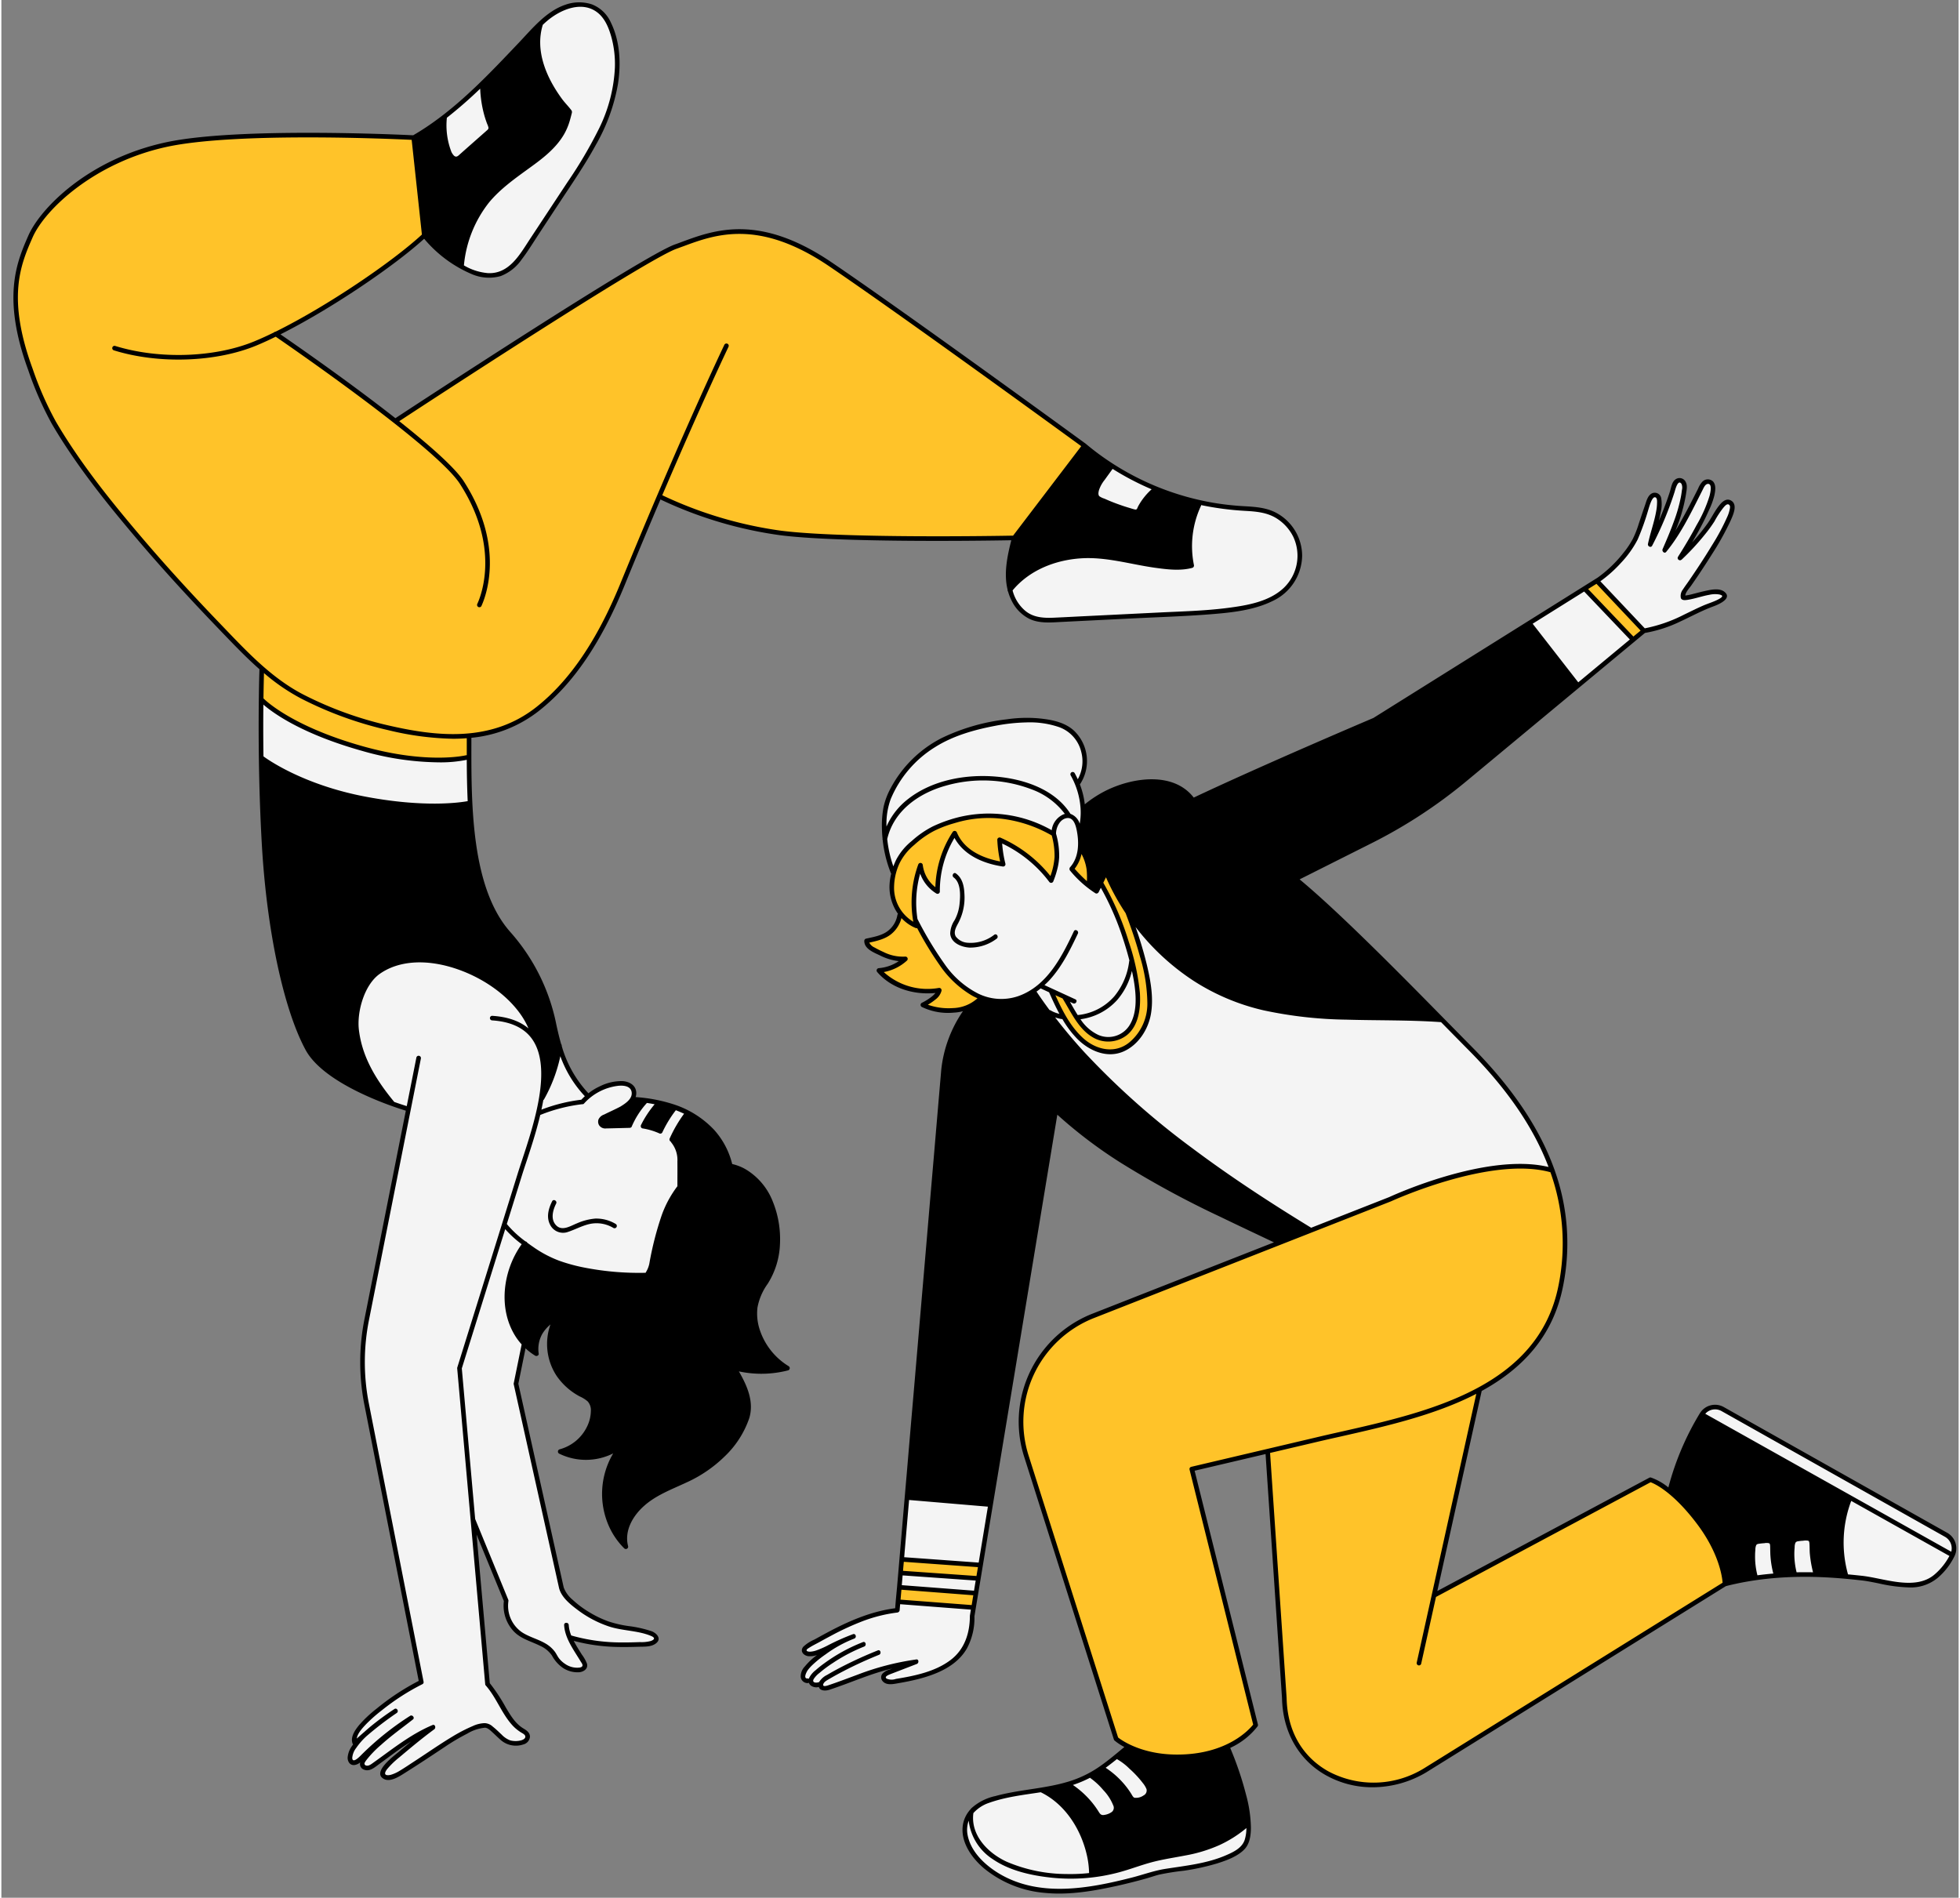
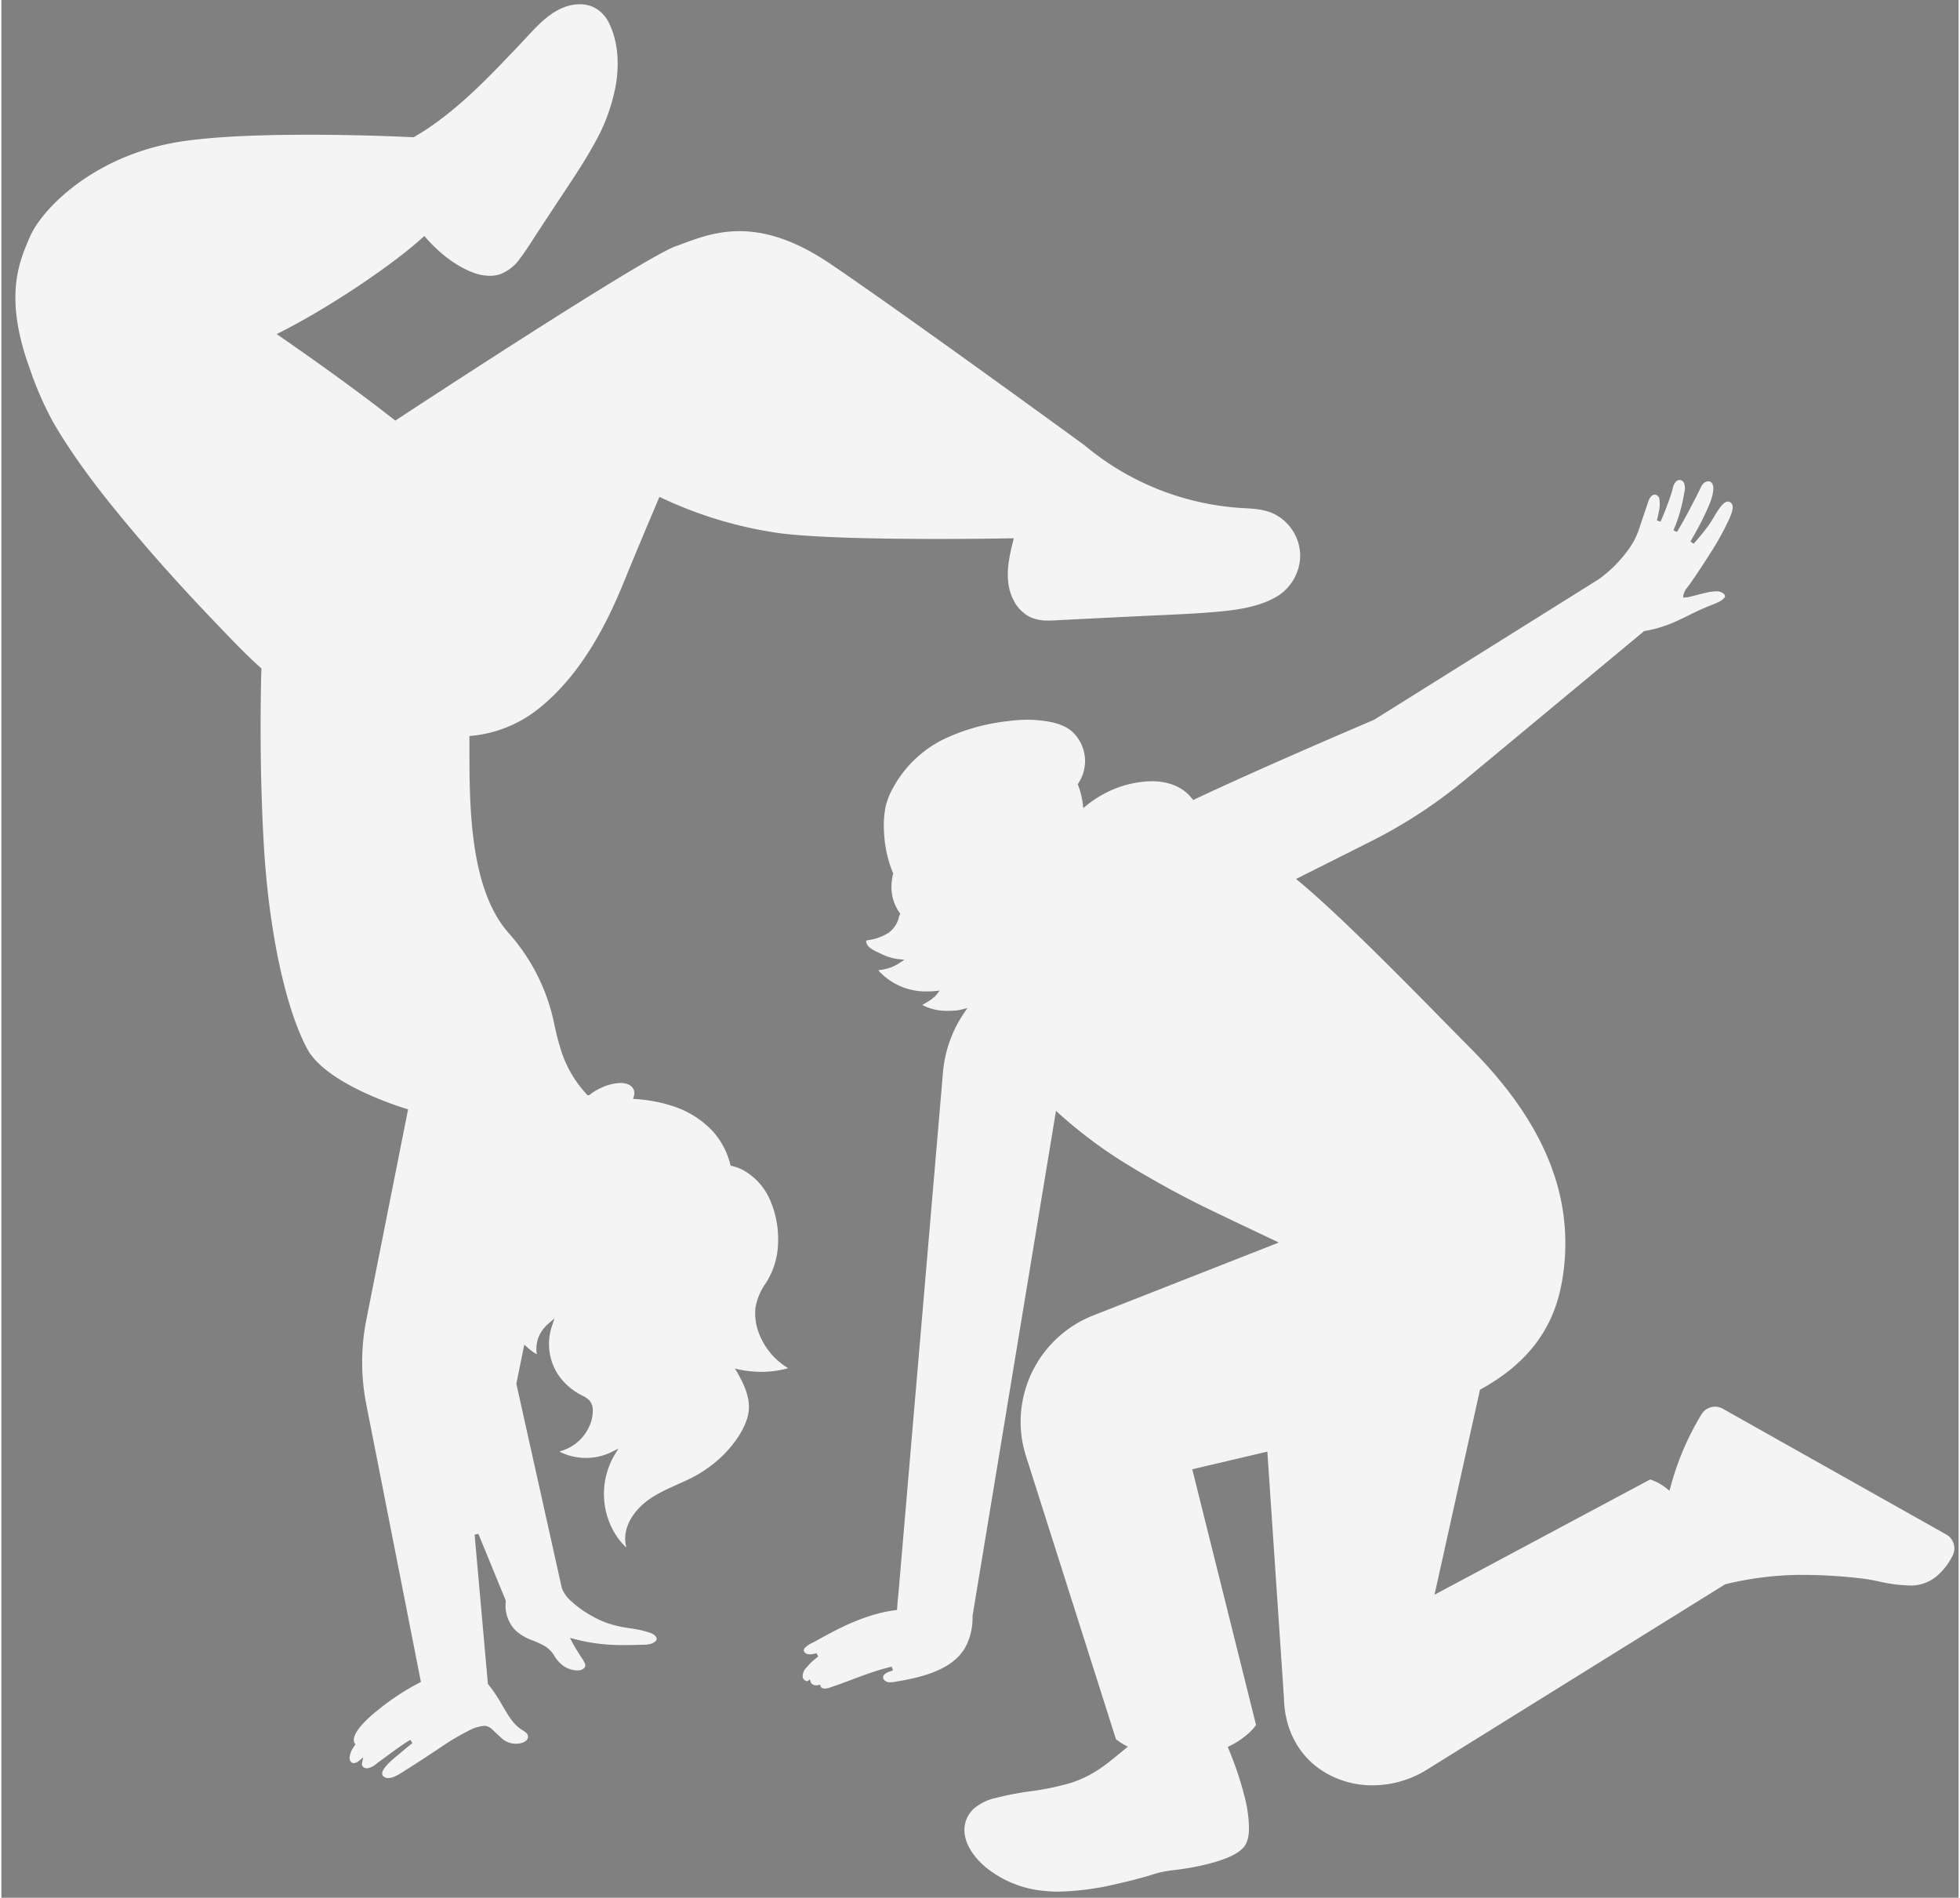
<svg xmlns="http://www.w3.org/2000/svg" data-name="Layer 15" height="488" preserveAspectRatio="xMidYMid meet" version="1.0" viewBox="-3.1 -0.6 503.7 488.4" width="504" zoomAndPan="magnify">
  <rect x="-3.1" y="-0.6" width="503.7" height="488.4" fill="#808080" stroke="none" />
  <g id="change1_1">
    <path d="M499.106,406.17a16.847,16.847,0,0,1-4.113,5.364,10.344,10.344,0,0,1-7.207,2.421,39.607,39.607,0,0,1-7.679-1.033l-.169-.034c-1.541-.311-2.998-.605-4.337-.744a130.637,130.637,0,0,0-14.559-.915,82.817,82.817,0,0,0-20.464,2.41l-.074.019-77.158,47.954a26.569,26.569,0,0,1-13.562,3.778A24,24,0,0,1,338.124,462.418c-6.911-3.832-10.975-10.929-11.149-19.469l-4.273-63.44-19.326,4.542,16.414,65.799c-.033.106-2.064,3.097-6.861,5.453l-.419.206.177.433c.435,1.062.854,2.09,1.252,3.142a82.61,82.61,0,0,1,2.804,8.861,33.94,33.94,0,0,1,1.23,8.294c0,1.575-.156,3.831-1.511,5.254-1.621,1.697-4.225,2.689-6.796,3.508a59.853,59.853,0,0,1-8.582,1.88c-.689.11-1.391.197-2.096.285a32.473,32.473,0,0,0-4.298.733c-.613.158-1.222.35-1.829.54-.436.138-.872.274-1.31.398-2.296.653-4.753,1.277-7.301,1.855a71.223,71.223,0,0,1-15.138,2.056c-1.221,0-2.417-.057-3.556-.169a27.733,27.733,0,0,1-15.354-6.121c-1.765-1.478-5.825-5.434-5.432-10.247a7.226,7.226,0,0,1,1.588-3.94l.032-.04.023-.047.076-.065.164-.202c.069-.086.138-.174.214-.257a12.838,12.838,0,0,1,5.955-3.023,78.079,78.079,0,0,1,8.881-1.714,70.532,70.532,0,0,0,10.02-2.036,29.08,29.08,0,0,0,7.769-3.703c2.043-1.383,3.964-2.978,5.821-4.52l1.476-1.221-.649-.354a14.203,14.203,0,0,1-2.402-1.577l-23.16-72.88A28.917,28.917,0,0,1,259.54,367.459a29.468,29.468,0,0,1,18.244-22.956l47.872-18.811-5.068-2.405c-3.249-1.538-6.498-3.077-9.735-4.646a247.113,247.113,0,0,1-25.974-14.128,119.42,119.42,0,0,1-15.893-12.09l-.681-.62L255.908,366.864l-9.082,54.944a16.041,16.041,0,0,1-1.861,8.072c-2.067,3.624-5.966,6.065-12.271,7.685-1.457.372-3.062.707-4.904,1.023l-.401.07a9.927,9.927,0,0,1-1.699.206,1.958,1.958,0,0,1-1.649-.645.995.995,0,0,1-.034-1.218,2.996,2.996,0,0,1,1.433-.86l.21-.081c.222-.082.454-.168.687-.266l-.312-.946c-1.51.367-2.844.738-4.078,1.136-2.152.69-4.293,1.497-6.363,2.275l-1.413.53c-1.188.438-2.756,1.009-4.335,1.535a3.334,3.334,0,0,1-.994.161c-.606,0-.977-.19-1.1-.566l-.145-.439-.449.11a2.305,2.305,0,0,1-.549.068,1.784,1.784,0,0,1-.944-.258,1.051,1.051,0,0,1-.476-.591l-.237-.686-.557.465a1.319,1.319,0,0,1-1.281-1.192,3.221,3.221,0,0,1,.929-2.255,17.229,17.229,0,0,1,3.08-2.901l-.466-.868a5.163,5.163,0,0,1-1.628.306,3.059,3.059,0,0,1-.433-.029,1.424,1.424,0,0,1-1.14-.764.84.84,0,0,1,.23-.859,6.643,6.643,0,0,1,2.038-1.369c.225-.114.445-.228.656-.343,1.137-.629,2.274-1.256,3.422-1.871,4.505-2.404,10.532-5.275,17.198-6.134l.409-.053.026-.412c.079-1.265.201-2.534.322-3.802.06-.63.12-1.26.175-1.889l1.067-12.486q.729-8.607,1.47-17.204l.063-.746q.822-9.677,1.656-19.375l7.09-82.982a32.146,32.146,0,0,1,5.498-14.915l.758-1.101-1.294.333a11.171,11.171,0,0,1-2.315.352q-.608.029-1.228.03a13.631,13.631,0,0,1-6.698-1.447l-.017-.152a14.166,14.166,0,0,0,2.609-1.618,6.653,6.653,0,0,0,1.095-1.074l.684-.911-1.134.113c-.646.064-1.304.097-1.955.097a16.433,16.433,0,0,1-12.591-5.309c-.046-.053-.04-.087-.031-.108a.134.134,0,0,1,.124-.075,11.34,11.34,0,0,0,5.356-1.886l1.171-.787-1.406-.126a13.847,13.847,0,0,1-4.771-1.47l-.411-.191c-1.457-.671-3.269-1.507-3.242-3.049a.16.16,0,0,1,.045-.092l.679-.146a12.774,12.774,0,0,0,5.089-1.887,7.072,7.072,0,0,0,2.696-4.435l.262-.299-.187-.39a11.505,11.505,0,0,1-2.088-7.135,14.454,14.454,0,0,1,.414-2.822l.053-.226-.139-.187a31.481,31.481,0,0,1-2.098-8.433l-.006-.062-.021-.059.025-.091-.021-.109c-.097-.915-.152-1.809-.163-2.657a24.529,24.529,0,0,1,.405-5.314,17.701,17.701,0,0,1,1.756-4.671,29.99,29.99,0,0,1,12.933-12.744,51.301,51.301,0,0,1,16.604-4.775,39.981,39.981,0,0,1,5.274-.384c.918,0,1.817.042,2.674.125,3.212.307,6.511.882,8.881,2.994A10.307,10.307,0,0,1,274.055,207.5l-.158.218.097.252a20.286,20.286,0,0,1,1.227,4.999l.1.911.712-.576a29.09,29.09,0,0,1,5.746-3.661,26.996,26.996,0,0,1,11.153-2.67c3.162,0,7.539.784,10.432,4.517l.246.317.363-.171c17.57-8.309,45.966-20.378,46.208-20.479L407.707,155.162h.014l.14-.089a32.809,32.809,0,0,0,6.912-6.609,23.057,23.057,0,0,0,2.409-3.597,22.399,22.399,0,0,0,1.417-3.523l.283-.844c.479-1.439.961-2.886,1.461-4.324.056-.162.111-.332.168-.507.298-.925.636-1.973,1.424-2.347a1.112,1.112,0,0,1,.484-.119,1.307,1.307,0,0,1,1.163,1.086,8.623,8.623,0,0,1-.164,3.455c-.136.723-.289,1.418-.463,2.105l.943.321c.429-.992.931-2.175,1.407-3.423.572-1.488,1.061-2.875,1.491-4.236.068-.218.13-.453.193-.696a3.518,3.518,0,0,1,1.073-2.142,1.331,1.331,0,0,1,.724-.227,1.314,1.314,0,0,1,1.113.694,3.772,3.772,0,0,1,.115,2.427l-.063.423a40.807,40.807,0,0,1-2.731,9.393l.892.444c.947-1.567,1.825-3.149,2.56-4.489.798-1.477,1.571-2.974,2.332-4.472.332-.652.664-1.306.997-1.971l.139-.289a4.386,4.386,0,0,1,.782-1.272,1.924,1.924,0,0,1,1.268-.558,1.056,1.056,0,0,1,.837.383c.653.754.478,1.928.223,3.167a17.748,17.748,0,0,1-1.248,3.442l-.095.216c-.606,1.393-1.31,2.832-2.214,4.531-.711,1.335-1.461,2.641-2.102,3.743l.803.587a54.424,54.424,0,0,0,3.998-4.919c.465-.657.878-1.354,1.277-2.028.427-.721.868-1.465,1.362-2.141.385-.526,1.285-1.757,2.179-1.757a1.065,1.065,0,0,1,.448.103c1.409.653.683,2.618-.11,4.408l-.094.213a71.133,71.133,0,0,1-4.828,8.675c-1.034,1.647-2.141,3.35-3.382,5.204-.625.919-1.264,1.854-1.902,2.765-.105.152-.235.318-.375.497a4.931,4.931,0,0,0-1.207,2.251l-.065.613.719-.071a2.385,2.385,0,0,0,.297-.034,12.494,12.494,0,0,0,1.266-.263l1.16-.295c.718-.186,1.436-.371,2.164-.535l.192-.042a12.881,12.881,0,0,1,2.672-.39,2.826,2.826,0,0,1,1.905.561c.469.398.424.654.409.738-.109.621-1.335,1.435-3.198,2.125a60.989,60.989,0,0,0-5.855,2.612c-.895.438-1.789.875-2.692,1.292a33.317,33.317,0,0,1-8.927,2.888l-.137.021-46.146,38.314A127.653,127.653,0,0,1,349.419,222.416L330.096,232.126l.589.488c10.396,8.608,26.972,25.469,37.94,36.626l6.392,6.487c10.364,10.447,17.249,20.665,21.049,31.237l.007.052.088.219a55.588,55.588,0,0,1,2.15,29.593c-2.255,11.514-9.022,20.226-20.688,26.632l-.199.109L365.721,416.334l55.512-29.668a13.475,13.475,0,0,1,4.37,2.457l.589.448.196-.714a71.329,71.329,0,0,1,8.052-18.967,4.123,4.123,0,0,1,3.495-1.951,3.972,3.972,0,0,1,1.942.509l57.6,32.416A4.101,4.101,0,0,1,499.106,406.17ZM191.591,348.293a13.88,13.88,0,0,1-.613-5.884,15.564,15.564,0,0,1,2.717-6.368,19.929,19.929,0,0,0,3.078-10,25.187,25.187,0,0,0-1.801-10.685,16.221,16.221,0,0,0-6.602-7.967,11.758,11.758,0,0,0-3.503-1.41l-.302-.067-.073-.301a19.961,19.961,0,0,0-4.568-8.616,24.319,24.319,0,0,0-10.481-6.49,39.559,39.559,0,0,0-9.356-1.743l-.631-.049.194-.603a2.653,2.653,0,0,0,.142-.917c-.031-1.728-1.666-2.451-3.055-2.545-.163-.011-.327-.017-.491-.017a12.414,12.414,0,0,0-4.977,1.243,14.377,14.377,0,0,0-2.978,1.8l-.147.104h-.384l-.147-.154a29.787,29.787,0,0,1-6.982-12.376l-.022-.095v-.075l-.015-.086.001-.018-.076-.085-.032-.109c-.536-1.832-.946-3.642-1.243-5.019a50.294,50.294,0,0,0-11.705-23.613C117.299,234.673,117.332,213.106,117.356,197.358v-2.014l.446-.048a32.527,32.527,0,0,0,17.185-6.867c8.669-6.834,15.817-17.336,21.853-32.106,2.985-7.296,6-14.512,9.216-22.06l.207-.486.474.233a105.224,105.224,0,0,0,30.646,9.153c9.414,1.202,27.154,1.455,40.38,1.455,8.536,0,15.979-.104,19.032-.166l.654-.013-.159.635c-1.031,4.102-1.954,8.445-.948,12.491l.022.09-.012.092a.161.161,0,0,0,.021.12l.064.08.028.099a12.289,12.289,0,0,0,.924,2.337,9.65,9.65,0,0,0,4.389,4.4,10.776,10.776,0,0,0,4.635.833c.859,0,1.738-.049,2.589-.097.363-.021.725-.041,1.08-.057q9.461-.48,18.936-.937,2.558-.126,5.12-.237c4.46-.199,9.072-.405,13.588-.758,5.815-.456,11.428-1.059,16.154-3.411a12.527,12.527,0,0,0,7.275-11.131,12.177,12.177,0,0,0-6.579-10.741c-2.461-1.248-5.269-1.407-7.746-1.547a69.657,69.657,0,0,1-37.866-13.578c-1.053-.778-2.095-1.598-3.099-2.438l-.031-.001-.106-.102-.06-.035-.032-.048c-1.834-1.339-46.113-33.61-65.318-46.628-8.397-5.696-16.074-8.465-23.468-8.465-5.904,0-10.581,1.73-14.703,3.254q-.896.341-1.752.644c-8.463,3.025-71.184,44.243-71.816,44.659l-.301.198-.283-.223C86.192,104.666,72.388,95.09,68.438,92.376l-.697-.479.756-.38c12.249-6.152,28.788-17.154,36.869-24.525l.376-.343.336.383c2.626,2.991,6.857,6.976,12.098,8.98a12.521,12.521,0,0,0,4.429.888,8.306,8.306,0,0,0,2.635-.41,10.985,10.985,0,0,0,5.155-4.097c1.194-1.562,2.291-3.264,3.352-4.91.439-.682.878-1.363,1.323-2.033q2.579-3.93,5.158-7.838l1.551-2.342c2.641-3.978,5.371-8.09,7.688-12.336a47.474,47.474,0,0,0,5.624-15.5c.633-4.114.837-10.143-1.781-15.498a8.498,8.498,0,0,0-4.617-4.433,8.668,8.668,0,0,0-2.949-.491,11.309,11.309,0,0,0-3.528.59c-4.13,1.39-7.275,4.788-10.315,8.074-.514.556-1.022,1.105-1.529,1.637l-.753.792c-7.121,7.489-14.483,15.233-23.26,21.049-1.085.72-2.175,1.396-3.24,2.009l-.127.074-.147-.007c-2.164-.107-13.637-.639-26.971-.639-16.673,0-28.929.814-36.428,2.419C19.549,47.273,7.321,59.845,4.283,66.777c-2.88,6.592-6.824,15.621.004,34.239a86.184,86.184,0,0,0,6.033,13.733c6.062,10.382,13.8,19.996,20.57,28.031,6.47,7.696,13.645,15.631,21.937,24.258l1.521,1.586c2.963,3.079,6.028,6.264,9.299,9.151l.177.157-.009.236c-.007.213-.749,21.645.628,45.305,1.266,21.832,5.536,41.888,11.146,52.343,4.784,8.949,23.43,14.826,25.54,15.467l.434.132L90.827,345.521a56.322,56.322,0,0,0-.118,21.315l14.159,71.948-.335.172a61.539,61.539,0,0,0-10.764,7.094,31.36,31.36,0,0,0-4.249,3.955c-1.045,1.227-2.362,3.027-1.77,4.474l.063.075.221.297-.203.295c-.052.075-.105.147-.159.22a3.391,3.391,0,0,0-.219.317,5.377,5.377,0,0,0-.945,2.588,1.607,1.607,0,0,0,.396,1.133.906.906,0,0,0,.667.272,1.221,1.221,0,0,0,.161-.011,2.328,2.328,0,0,0,1.198-.579l1.097-.888-.293,1.38a1.042,1.042,0,0,0,.768,1.345,1.54,1.54,0,0,0,.525.091,4.53,4.53,0,0,0,2.371-1.172l.401-.298q1.056-.769,2.112-1.551,1.043-.768,2.087-1.532c1.345-.974,2.727-1.908,4.105-2.78l.584.81c-1.112.91-2.223,1.82-3.315,2.759-.114.096-.261.215-.433.354-1.144.928-4.182,3.393-4.043,4.871.012.123.047.498.679.84a1.831,1.831,0,0,0,.885.206c1.27,0,2.81-.979,3.83-1.626l.203-.129c3.399-2.131,6.807-4.396,10.103-6.585a54.962,54.962,0,0,1,5.973-3.543l.392-.193a10.09,10.09,0,0,1,4.272-1.373l.116-.005a3.47,3.47,0,0,1,2.1,1.163l.209.19c.298.27.589.546.879.823.422.401.843.804,1.288,1.18a5.464,5.464,0,0,0,3.493,1.266,5.301,5.301,0,0,0,1.726-.287c.316-.109,1.35-.54,1.384-1.471.032-.722-.509-1.192-1.392-1.718-2.168-1.288-3.426-3.389-4.643-5.419l-.521-.88a39.665,39.665,0,0,0-3.666-5.499l-.102-.12-3.417-38.408.96-.233,7.083,17.258-.019.134a9.174,9.174,0,0,0,2.471,7.442,12.894,12.894,0,0,0,4.508,2.63c.721.301,1.467.612,2.176.972a7.617,7.617,0,0,1,3.152,2.647,8.602,8.602,0,0,0,2.688,3.031,6.589,6.589,0,0,0,3.375,1.047,4.666,4.666,0,0,0,.518-.029,1.954,1.954,0,0,0,1.407-.727.991.991,0,0,0,.097-.889,6.382,6.382,0,0,0-.882-1.612c-.124-.184-.244-.363-.354-.54l-.229-.364c-.4-.639-.797-1.273-1.181-1.929-.241-.421-.481-.843-.71-1.288l-.518-1.005,1.092.294a46.964,46.964,0,0,0,10.815,1.548c.668.018,1.338.024,2.009.024,1.165,0,2.332-.022,3.497-.061.255-.009.521-.013.793-.016,1.383-.016,2.813-.032,3.74-.864.431-.388.374-.693.355-.794-.103-.557-.822-1.114-1.446-1.354a25.654,25.654,0,0,0-5.128-1.191l-.749-.122a29.485,29.485,0,0,1-5.279-1.231,26.692,26.692,0,0,1-4.798-2.283,25.702,25.702,0,0,1-4.546-3.362,8.184,8.184,0,0,1-2.456-3.421L129.427,362.041l2.047-10.08.652.603a14.399,14.399,0,0,0,2.439,1.833.388.388,0,0,0,.116-.028h.001a8.385,8.385,0,0,1,1.002-5.438,10.309,10.309,0,0,1,2.19-2.53l1.377-1.193-.575,1.73a14.481,14.481,0,0,0,1.482,12.735,16.31,16.31,0,0,0,5.826,5.2c.151.083.308.164.465.245a6.297,6.297,0,0,1,1.689,1.123,3.787,3.787,0,0,1,.962,2.797,10.035,10.035,0,0,1-1.034,4.256,11.456,11.456,0,0,1-7.385,6.111c-.028.008-.056.056-.05.162a15.132,15.132,0,0,0,13.492-.047l1.593-.814-.94,1.522a19.846,19.846,0,0,0-1.002,18.418,18.135,18.135,0,0,0,3.821,5.434c.032,0,.07-.021.101-.122-.915-3.553.639-7.572,4.155-10.75,2.59-2.364,5.837-3.817,8.977-5.224.724-.324,1.444-.646,2.15-.978a33.512,33.512,0,0,0,9.699-6.611c2.193-2.211,5.052-5.683,6.218-9.664,1.196-4.083-.559-7.998-2.634-11.622l-.555-.97,1.093.232a27.387,27.387,0,0,0,5.696.602,24.84,24.84,0,0,0,6.784-.921.108.108,0,0,0-.04-.105A17.876,17.876,0,0,1,191.591,348.293Z" fill="#f4f4f4" transform="translate(0 -6.513)" />
  </g>
  <g id="change2_1">
-     <path d="M440.383,413.511l-77.125,47.942a26.384,26.384,0,0,1-13.459,3.749h-.001a23.894,23.894,0,0,1-11.579-2.941c-6.962-3.871-10.89-10.743-11.059-19.352L322.877,379.456l12.412-2.919c2.005-.476,4.069-.938,6.193-1.413l.17-.038c11.265-2.55,24.032-5.44,34.593-10.897l.948-.49-15.562,70.216a.096.096,0,0,0,.071.114c.022,0,.089-.003.102-.064l3.856-17.388L421.291,386.84l.211.077c1.283.472,5.951,2.648,12.143,10.852,5.73,7.581,6.589,13.735,6.716,15.44ZM419.486,168.248l-12.006-12.721-3.015,1.882,12.4,13.005ZM302.679,384.126l.564-.226,32.015-7.541q2.984-.709,6.217-1.429c22.928-5.175,51.461-11.613,56.655-38.137a55.491,55.491,0,0,0-2.105-29.356l-.086-.247-.252-.069a29.464,29.464,0,0,0-7.854-.96c-14.801,0-32.742,8.122-33.475,8.457l-76.5,30.057A29.207,29.207,0,0,0,260.751,380.578l23.107,72.79.118.095c.568.455,5.822,4.446,15.264,4.509h.272c13.03,0,18.891-6.588,19.933-7.909l.152-.192-16.434-65.865ZM286.306,271.872a6.953,6.953,0,0,1-4.483,1.594,7.636,7.636,0,0,1-3.972-1.125c-2.748-1.682-4.45-4.631-6.098-7.483-.44-.765-.877-1.521-1.328-2.243l-.081-.13-.14-.062c-.59-.262-1.18-.533-1.844-.839l-1.213-.559.548,1.218c1.7,3.779,3.804,8.074,7.259,11.216a11.114,11.114,0,0,0,7.252,3.023,8.177,8.177,0,0,0,5.178-1.815,13.501,13.501,0,0,0,4.934-10.664,43.578,43.578,0,0,0-1.938-12.104,117.474,117.474,0,0,0-3.69-11.157l-.02-.052-.031-.047a60.76,60.76,0,0,1-5.01-9.149l-.433-.984-1.279,2.603.133.231a73.075,73.075,0,0,1,6.523,15.144,57.199,57.199,0,0,1,2.825,12.976C289.713,266.405,288.672,269.908,286.306,271.872Zm-11.622-47.627-.298,1.343a8.83,8.83,0,0,1-1.671,3.604l-.261.33.28.313a38.466,38.466,0,0,0,3.196,3.231l.807.713.029-1.278a17.993,17.993,0,0,0-.093-2.935,12.419,12.419,0,0,0-1.356-4.1Zm-17.406-79.979.241-.005,17.991-23.624-.412-.301c-4.702-3.426-46.469-33.834-64.882-46.31-8.344-5.661-15.996-8.413-23.392-8.413-5.924,0-10.742,1.787-14.606,3.221-.314.111-.623.225-.926.338-.28.104-.556.206-.831.303-7.634,2.725-60.856,37.48-71.448,44.42l-.58.379.543.431c8.988,7.124,14.552,12.305,16.536,15.398,10.514,16.396,5.58,29.146,4.484,31.535l-.109.046-.003.007a.105.105,0,0,1-.059-.132c1.097-2.363,6.037-14.979-4.479-31.355-6.19-9.672-45.879-36.895-47.565-38.049l-.241-.165-.262.129c-1.704.84-3.354,1.594-4.903,2.239A53.306,53.306,0,0,1,42.459,97.957,56.143,56.143,0,0,1,25.994,95.6a.093.093,0,0,1-.059-.115.078.078,0,0,1,.087-.058.257.257,0,0,1,.032.002,56.256,56.256,0,0,0,16.417,2.345,52.88,52.88,0,0,0,19.824-3.594c1.628-.673,3.31-1.44,4.999-2.279l.111-.067.058-.059h.117l.105-.052c12.587-6.22,29.533-17.469,37.774-25.075l.185-.17-2.705-25.053-.427-.021c-3.083-.147-14.12-.627-26.735-.627-16.6,0-28.811.813-36.293,2.417-18.791,4.024-31.793,16.25-35.022,23.646-3.032,6.926-6.805,15.546 0,34.117a85.37,85.37,0,0,0,6.025,13.703c6.082,10.417,13.795,19.996,20.538,27.992,6.578,7.816,13.752,15.748,21.933,24.248l1.378,1.438c6,6.261,12.203,12.735,20.132,16.813a94.234,94.234,0,0,0,22.087,7.987,73.142,73.142,0,0,0,16.574,2.206c8.606,0,15.718-2.308,21.742-7.055,8.639-6.823,15.771-17.302,21.803-32.038,15.38-37.605,26.645-61.197,26.737-61.379a.097.097,0,0,1,.097-.052.216.216,0,0,1,.03.002c.045.022.062.078.006.197-1.197,2.518-7.642,16.19-17.026,38.153l-.186.436.426.209a105.612,105.612,0,0,0,30.652,9.165c9.367,1.201,27.127,1.453,40.377,1.453C247.799,144.434,255.779,144.293,257.277,144.266Zm-3.579,77.721c.005-.005.022-.015.079-.015a.944.944,0,0,1,.111.008,33.624,33.624,0,0,1,12.591,9.694l.563.709.3-.854a17.724,17.724,0,0,0,1.096-5.043,19.548,19.548,0,0,0-.739-5.68l-.052-.205-.184-.105a34.545,34.545,0,0,0-12.898-4.343,29.889,29.889,0,0,0-11.974.964l-1.35.395a29.973,29.973,0,0,0-4.509,1.784,24.895,24.895,0,0,0-5.218,3.677,15.06,15.06,0,0,0-3.856,4.763,15.446,15.446,0,0,0-1.518,6.303,10.678,10.678,0,0,0,5.201,9.535l.917.511-.181-1.034a28.066,28.066,0,0,1,1.243-14.461c.037-.097.079-.097.093-.097.01,0,.101.004.117.133a9.116,9.116,0,0,0,3.425,6.012l.778.611.031-.989a26.924,26.924,0,0,1,4.359-13.932c.047-.063.07-.077.09-.079a.169.169,0,0,1,.139.115c2.086,4.984,7.399,6.962,11.489,7.744l.745.142-.163-.74A32.488,32.488,0,0,1,253.698,221.987ZM228.645,407.817c-.071.773-.143,1.547-.202,2.331l-.038.502,19.854,1.395.544-3.266-20.113-1.45ZM246.966,261.717a25.45,25.45,0,0,1-8.229-7.762,87.149,87.149,0,0,1-5.729-9.431l-.198-.357-.397.131a9.892,9.892,0,0,1-3.511-2.451l-.637-.682-.215.908a7.391,7.391,0,0,1-2.364,3.767c-1.513,1.296-3.654,1.766-5.544,2.18l-.557.122.193.536a3.188,3.188,0,0,0,1.633,1.545c.663.379,1.411.754,2.353,1.182a12.045,12.045,0,0,0,5.021,1.23,7.94,7.94,0,0,0,.809-.04l.039.146a11.561,11.561,0,0,1-5.74,2.853l-.951.177.694.673a16.774,16.774,0,0,0,11.657,4.454h0a18.553,18.553,0,0,0,2.902-.228l-.079-.494.209.518a.182.182,0,0,1,.02.14,3.693,3.693,0,0,1-1.393,1.936,14.15,14.15,0,0,1-1.879,1.293l-.863.516.932.378a14.951,14.951,0,0,0,5.638.918q.496,0,.981-.017a10.285,10.285,0,0,0,6.671-2.652l.582-.521-.715-.311C247.84,262.172,247.392,261.951,246.966,261.717Zm-18.896,152.813-.149,1.676c-.035.446-.07.893-.117,1.34l-.054.511,19.276,1.473.578-3.516-19.04-1.464ZM113.148,195.542a75.796,75.796,0,0,1-16.642-2.216,94.667,94.667,0,0,1-22.126-8.02,50.511,50.511,0,0,1-9.581-6.552l-.803-.681-.079,3.636c-.024,1.091-.047,2.408-.071,3.928l-.003.186.119.143c.057.069,6.917,7.201,25.906,12.516a72.838,72.838,0,0,0,19.484,2.923,34.996,34.996,0,0,0,7.317-.628h.5v-5.417l-.54.043C115.475,195.495,114.303,195.542,113.148,195.542Z" fill="#ffc329" transform="translate(0 -6.513)" />
-   </g>
+     </g>
  <g id="change3_1">
-     <path d="M497.722,400.429l-57.6-32.416a4.58,4.58,0,0,0-6.106,1.612,71.8,71.8,0,0,0-8.11,19.101,14.73,14.73,0,0,0-4.47-2.549.572.572,0,0,0-.439.047l-54.553,29.156L377.862,363.898c10.28-5.644,18.378-13.896,20.939-26.974a55.747,55.747,0,0,0-2.17-29.855.748.748,0,0,0-.095-.273c-3.806-10.588-10.837-21.01-21.164-31.42-1.897-1.921-4.055-4.114-6.391-6.486-11.714-11.916-27.697-28.148-37.977-36.661l18.639-9.367a128.049,128.049,0,0,0,24.2-15.829l46.04-38.226a34.167,34.167,0,0,0,9.059-2.929c2.834-1.304,5.585-2.822,8.513-3.889,1.186-.439,4.98-1.98,2.94-3.711-1.34-1.15-3.687-.569-5.205-.237-1.103.249-2.182.545-3.272.818a12.755,12.755,0,0,1-1.304.273c-.119.024-.237.024-.356.036.095-.889,1.043-1.862,1.494-2.514.64-.913,1.281-1.85,1.909-2.774,1.15-1.719,2.288-3.462,3.391-5.217a72.261,72.261,0,0,0,4.861-8.738c.628-1.435,2.028-4.316-.047-5.276-1.352-.617-2.526.842-3.237,1.814-.972,1.328-1.696,2.834-2.644,4.174a53.444,53.444,0,0,1-3.96,4.873c.723-1.245,1.435-2.49,2.11-3.759.794-1.494,1.553-3.012,2.229-4.565a19.288,19.288,0,0,0,1.375-3.759c.237-1.15.51-2.62-.332-3.593a1.938,1.938,0,0,0-2.834.142,5.874,5.874,0,0,0-1.02,1.696c-.332.664-.664,1.316-.996,1.968-.759,1.494-1.529,2.988-2.324,4.458-.818,1.494-1.66,3-2.549,4.47a41.965,41.965,0,0,0,2.763-9.509c.142-1.02.439-2.241-.119-3.178a1.751,1.751,0,0,0-2.537-.628c-.984.64-1.15,2.087-1.47,3.106-.451,1.423-.949,2.822-1.482,4.209-.439,1.15-.913,2.276-1.399,3.403q.267-1.049.462-2.099a9.061,9.061,0,0,0,.166-3.699,1.683,1.683,0,0,0-2.348-1.304c-1.15.545-1.47,2.051-1.85,3.142-.557,1.601-1.091,3.213-1.624,4.814a24.428,24.428,0,0,1-1.506,3.806,22.536,22.536,0,0,1-2.359,3.521,32.511,32.511,0,0,1-6.806,6.509h-.012l-57.576,36.033c-.285.119-28.504,12.106-46.229,20.488-5.181-6.687-15.449-5.205-22.196-1.992a29.592,29.592,0,0,0-5.845,3.723,20.751,20.751,0,0,0-1.257-5.122,10.821,10.821,0,0,0-1.589-13.896c-2.502-2.229-5.94-2.81-9.165-3.118a35.292,35.292,0,0,0-8.063.261,51.978,51.978,0,0,0-16.765,4.826,30.626,30.626,0,0,0-13.149,12.959,18.355,18.355,0,0,0-1.802,4.802,25.131,25.131,0,0,0-.415,5.419c.012.913.071,1.814.166,2.703a.478.478,0,0,0,.024.32,32.628,32.628,0,0,0,2.099,8.525.672.672,0,0,0,.095.154,15.19,15.19,0,0,0-.427,2.917,11.96,11.96,0,0,0,2.182,7.446.59.59,0,0,0-.166.344,6.551,6.551,0,0,1-2.502,4.091c-1.541,1.174-3.723,1.53-5.573,1.945a.597.597,0,0,0-.439.569c-.036,2.039,2.407,2.976,3.936,3.699a14.5,14.5,0,0,0,4.944,1.518,10.824,10.824,0,0,1-5.122,1.802.603.603,0,0,0-.427,1.008c3.664,4.257,9.521,5.928,14.975,5.383a6.07,6.07,0,0,1-1.008.984,13.813,13.813,0,0,1-2.526,1.565.61.61,0,0,0,0,1.031,15.438,15.438,0,0,0,8.193,1.482,11.685,11.685,0,0,0,2.419-.368,32.6,32.6,0,0,0-5.584,15.153c-.047.51-.083,1.02-.13,1.518-.225,2.585-.439,5.158-.664,7.731q-.587,6.901-1.174,13.789-.783,9.07-1.553,18.153-.872,10.28-1.755,20.56-.907,10.618-1.814,21.235-.872,10.066-1.719,20.121-.747,8.608-1.47,17.204-.534,6.243-1.067,12.485c-.166,1.897-.379,3.806-.498,5.703-6.165.794-11.928,3.284-17.37,6.189-1.15.617-2.288,1.245-3.427,1.873a9.758,9.758,0,0,0-2.834,1.826c-.949,1.115-.036,2.253,1.221,2.443a5.076,5.076,0,0,0,2.288-.296,17.587,17.587,0,0,0-3.166,2.988,3.67,3.67,0,0,0-1.032,2.62,1.778,1.778,0,0,0,1.814,1.624.514.514,0,0,0,.285-.107,1.551,1.551,0,0,0,.688.854,2.422,2.422,0,0,0,1.873.249c.356,1.079,1.802,1.02,2.727.723,1.458-.486,2.905-1.008,4.351-1.541,2.573-.96,5.134-1.956,7.754-2.798,1.328-.427,2.68-.794,4.043-1.126-.225.095-.451.178-.676.261a3.81,3.81,0,0,0-1.873,1.126,1.495,1.495,0,0,0,.059,1.814c1.02,1.257,2.881.771,4.221.545,1.66-.285,3.32-.617,4.944-1.031,4.849-1.245,9.983-3.367,12.58-7.92a16.55,16.55,0,0,0,1.921-8.24l9.082-54.944,12.248-74.152a119.442,119.442,0,0,0,15.959,12.141,246.4,246.4,0,0,0,26.026,14.157c4.577,2.217,9.177,4.375,13.766,6.557L277.601,344.038a29.894,29.894,0,0,0-18.556,23.346,29.579,29.579,0,0,0,1.055,13.398l23.109,72.824a.572.572,0,0,0,.178.261,14.139,14.139,0,0,0,2.514,1.66c-2.182,1.802-4.34,3.652-6.687,5.241a28.446,28.446,0,0,1-7.636,3.64c-6.154,1.885-12.687,2.039-18.888,3.747a13.322,13.322,0,0,0-6.189,3.166c-.142.154-.261.32-.391.474a.483.483,0,0,0-.142.166,7.718,7.718,0,0,0-1.695,4.209c-.344,4.209,2.549,8.11,5.608,10.671a28.45,28.45,0,0,0,15.627,6.237c6.284.617,12.734-.534,18.852-1.897,2.454-.557,4.909-1.174,7.327-1.862,1.043-.296,2.075-.664,3.13-.937a63.61,63.61,0,0,1,6.343-1.008,59.94,59.94,0,0,0,8.655-1.897c2.383-.759,5.229-1.778,7.007-3.64,1.387-1.458,1.648-3.676,1.648-5.596a34.326,34.326,0,0,0-1.245-8.418,83.677,83.677,0,0,0-2.822-8.916c-.403-1.067-.83-2.11-1.257-3.154a18.791,18.791,0,0,0,7.043-5.549.599.599,0,0,0,.083-.474L303.983,384.422l18.259-4.292,4.233,62.829c.178,8.715,4.328,15.971,11.406,19.896a24.422,24.422,0,0,0,11.904,3.035,27.106,27.106,0,0,0,13.825-3.853l77.092-47.913c14.418-3.688,28.207-2.205,34.847-1.482,1.364.142,2.869.451,4.458.771a39.976,39.976,0,0,0,7.778,1.043,10.869,10.869,0,0,0,7.541-2.549,17.37,17.37,0,0,0,4.233-5.525A4.597,4.597,0,0,0,497.722,400.429Zm-123.191-124.223c9.889,9.971,16.718,19.931,20.536,30.045-15.781-3.794-39.969,7.268-40.989,7.742l-20.097,7.897c-10.446-6.379-20.714-13.078-30.519-20.417a201.22,201.22,0,0,1-27.828-24.733q-3.966-4.322-7.553-8.987a10.956,10.956,0,0,0,1.601.415.961.961,0,0,0,.261,0,25.641,25.641,0,0,0,3.77,5.039c3.035,3.083,7.624,5.158,11.88,3.355,3.842-1.636,6.426-5.632,7.138-9.64.723-4.126-.036-8.43-.984-12.461a99.016,99.016,0,0,0-2.964-9.972,60.896,60.896,0,0,0,14.821,13.778,56.579,56.579,0,0,0,18.153,7.671,107.891,107.891,0,0,0,21.283,2.395c8.122.237,16.256.071,24.366.64.237.249.498.51.735.747C370.463,272.091,372.633,274.285,374.53,276.206ZM254.457,223.004a32.764,32.764,0,0,1,12.094,9.841.599.599,0,0,0,1.079-.142,23.545,23.545,0,0,0,1.186-3.842,14.706,14.706,0,0,0,.308-2.395,20.099,20.099,0,0,0-.806-5.988c-.012-1.648,1.043-3.865,2.905-4.031,1.648-.142,2.182,1.956,2.431,3.201.628,3.178.557,6.924-1.731,9.474a.648.648,0,0,0-.142.368v.036a.231.231,0,0,0,.012.095.502.502,0,0,0,.13.344,28.281,28.281,0,0,0,6.521,5.833.012.012,0,0,1,.012.012c.012,0,.012,0,.024.012a.128.128,0,0,1,.059.012.559.559,0,0,0,.19.047h.012l.012-.012a.539.539,0,0,0,.237-.059c.036-.024.059-.036.095-.059.012-.012.024-.036.047-.047a.594.594,0,0,0,.142-.154l.569-1.162a71.877,71.877,0,0,1,5.229,11.667c.794,2.312,1.518,4.683,2.134,7.067a.561.561,0,0,0-.071.225,17.366,17.366,0,0,1-3.818,8.976,14.302,14.302,0,0,1-9.426,4.826c-.711-1.115-1.352-2.276-1.992-3.391.273.119.534.249.794.368.688.32,1.292-.7.605-1.02-2.656-1.221-5.3-2.442-7.956-3.664.474-.439.937-.889,1.375-1.364,3.142-3.462,5.229-7.695,7.221-11.892.32-.688-.7-1.292-1.032-.593-3.118,6.592-6.889,14.027-14.228,16.659a13.493,13.493,0,0,1-10.588-.723,23.421,23.421,0,0,1-8.43-7.47,91.625,91.625,0,0,1-6.972-11.572l-.024-.024a27.524,27.524,0,0,1,.688-11.714,9.893,9.893,0,0,0,4.174,5.122.593.593,0,0,0,.889-.51,26.416,26.416,0,0,1,3.77-13.801c2.442,4.482,7.458,6.604,12.367,7.351a.601.601,0,0,0,.735-.723A28.585,28.585,0,0,1,254.457,223.004Zm13.351,43.396a.044.044,0,0,0-.036-.012l-.012-.012c-.047-.024-.095-.036-.142-.059a6.767,6.767,0,0,1-.711-.379.657.657,0,0,0-.261-.071c-1.15-1.553-2.276-3.142-3.355-4.755.379-.273.747-.545,1.103-.842a.463.463,0,0,0,.119.095c.676.308,1.34.617,2.016.925.83,1.861,1.684,3.747,2.668,5.561-.308-.083-.617-.166-.925-.273-.142-.059-.273-.107-.403-.154C267.855,266.412,267.831,266.412,267.808,266.4Zm.344-4.363c.617.285,1.233.569,1.85.842,2.158,3.462,3.984,7.683,7.588,9.889a7.794,7.794,0,0,0,9.035-.51c3.071-2.549,3.51-7.102,3.272-10.825a58.395,58.395,0,0,0-2.846-13.09,73.545,73.545,0,0,0-6.569-15.248l.688-1.399a61.089,61.089,0,0,0,5.051,9.225c1.387,3.64,2.656,7.339,3.676,11.11a42.695,42.695,0,0,1,1.921,11.963A12.949,12.949,0,0,1,287.075,274.273c-3.711,2.929-8.478,1.802-11.786-1.186C272.017,270.111,269.954,266.044,268.152,262.037Zm6.462,6.189a15.421,15.421,0,0,0,9.402-4.909,17.575,17.575,0,0,0,3.83-7.529c.178.83.356,1.648.486,2.478.628,3.711.96,8.335-1.186,11.643a6.445,6.445,0,0,1-7.932,2.36A11.1,11.1,0,0,1,274.614,268.226Zm.261-42.53a12.035,12.035,0,0,1,1.304,3.936,18.842,18.842,0,0,1,.083,3.059,38.11,38.11,0,0,1-3.154-3.19A9.336,9.336,0,0,0,274.874,225.696ZM413.705,150.773a26.502,26.502,0,0,0,4.292-6,64.53,64.53,0,0,0,2.751-7.695c.178-.51.984-3.77,1.933-3.106.379.261.32,1.103.308,1.494a12.329,12.329,0,0,1-.213,1.98c-.498,2.857-1.529,5.608-2.122,8.454-.13.617.759,1.079,1.079.451a87.874,87.874,0,0,0,5.762-13.801c.166-.545.866-3.474,1.802-2.075a2.441,2.441,0,0,1,.095,1.541c-.059.545-.142,1.103-.237,1.636a39.949,39.949,0,0,1-1.85,6.509c-.866,2.395-1.862,4.731-2.881,7.067-.249.545.462,1.281.925.711,3.593-4.375,6.154-9.58,8.691-14.607.273-.534.545-1.079.818-1.624.237-.486.652-1.328,1.34-1.257,1.055.107.462,2.419.32,3.023a34.997,34.997,0,0,1-3.344,7.565c-1.482,2.798-3.106,5.525-4.802,8.193v.024a.503.503,0,0,0-.071.166c0,.036-.012.059-.012.083a.15.15,0,0,0,.012.071.537.537,0,0,0,.32.451,1.408,1.408,0,0,0,.13.059c.012,0,.036.012.047.012a.448.448,0,0,0,.178,0h.047a.438.438,0,0,0,.13-.059.259.259,0,0,0,.095-.059c.024-.012.036-.012.059-.024a63.415,63.415,0,0,0,6-6.486,36.369,36.369,0,0,0,2.466-3.391,23.171,23.171,0,0,1,2.288-3.51c.332-.368.913-1.138,1.435-.771.32.237.296.569.249.925a8.904,8.904,0,0,1-.735,2.312,56.771,56.771,0,0,1-3.925,7.292c-1.885,3.118-3.889,6.154-5.952,9.153-.486.711-1.008,1.399-1.47,2.122a2.672,2.672,0,0,0-.545,2.229c.261.664,1.138.545,1.707.462,1.897-.285,3.711-.96,5.596-1.292a6.57,6.57,0,0,1,2.632-.083c.142.036.664.166.7.379.047.332-.688.7-.889.818-1.269.688-2.715,1.091-4.043,1.672-1.648.723-3.261,1.53-4.885,2.312a38.024,38.024,0,0,1-10.102,3.521l-11.43-12.106A33.537,33.537,0,0,0,413.705,150.773Zm-6.308,5.395,11.359,12.035-1.85,1.53L405.251,157.508Zm-3.166,1.98,11.762,12.343L402.714,181.518,390.976,166.436ZM225.776,211.563a28.745,28.745,0,0,1,11.442-13.386c4.6-2.893,10.019-4.434,15.319-5.442a47.472,47.472,0,0,1,8.181-.901,23.271,23.271,0,0,1,8.513,1.257,9.009,9.009,0,0,1,5.573,6.32,9.485,9.485,0,0,1-.889,7.055c-.249-.545-.522-1.067-.806-1.589a.59.59,0,0,0-1.02.593,19.981,19.981,0,0,1,2.549,8.584v.036a16.454,16.454,0,0,1-.225,3.818,3.894,3.894,0,0,0-2.383-2.537c-3.996-6.32-11.975-8.964-19.066-9.58-7.778-.688-16.41.842-22.682,5.727a18.202,18.202,0,0,0-5.596,7.114A18.545,18.545,0,0,1,225.776,211.563Zm-.901,10.28c1.684-7.233,8.027-11.726,14.868-13.671a35.126,35.126,0,0,1,22.54.984,18.656,18.656,0,0,1,8.312,6.237,2.672,2.672,0,0,0-.261.059,5.145,5.145,0,0,0-3.13,4.126,32.726,32.726,0,0,0-24.306-3.261,36.124,36.124,0,0,0-6.308,2.288,24.9,24.9,0,0,0-5.395,3.735,15.482,15.482,0,0,0-4.043,4.897c-.261.534-.486,1.091-.7,1.648A30.582,30.582,0,0,1,224.875,221.842Zm1.767,12.201a14.909,14.909,0,0,1,1.47-6.094,14.456,14.456,0,0,1,3.735-4.6,23.982,23.982,0,0,1,5.11-3.604,29.733,29.733,0,0,1,4.434-1.755c.451-.13.889-.261,1.34-.391a29.454,29.454,0,0,1,11.774-.949,33.861,33.861,0,0,1,12.71,4.28,19.41,19.41,0,0,1,.723,5.537,17.405,17.405,0,0,1-1.067,4.897,33.982,33.982,0,0,0-12.782-9.841.597.597,0,0,0-.889.51,32.743,32.743,0,0,0,.735,5.585c-4.529-.866-9.236-2.94-11.122-7.446a.631.631,0,0,0-.866-.356.759.759,0,0,0-.225.213,27.503,27.503,0,0,0-4.458,14.216,8.574,8.574,0,0,1-3.237-5.679.602.602,0,0,0-1.174-.154,28.554,28.554,0,0,0-1.269,14.726A10.165,10.165,0,0,1,226.641,234.043Zm15.105,31.314a15.938,15.938,0,0,1-6.414-.866,14.514,14.514,0,0,0,1.945-1.34,4.086,4.086,0,0,0,1.565-2.241.608.608,0,0,0-.723-.735,16.715,16.715,0,0,1-14.133-4.091,12.045,12.045,0,0,0,5.988-2.976.594.594,0,0,0-.415-1.008,11.001,11.001,0,0,1-5.585-1.15c-.783-.356-1.565-.735-2.312-1.162a2.816,2.816,0,0,1-1.411-1.281c2.004-.439,4.185-.937,5.762-2.288a7.859,7.859,0,0,0,2.526-4.031,10.386,10.386,0,0,0,3.687,2.573.49.49,0,0,0,.344,0,86.752,86.752,0,0,0,5.762,9.485,26.098,26.098,0,0,0,8.395,7.908c.451.249.913.474,1.375.676A9.812,9.812,0,0,1,241.747,265.357ZM246.146,421.747c0,.012.012.024,0,.047v.047c-.024,4.328-1.316,8.454-4.838,11.193-3.984,3.095-9.343,4.174-14.193,4.968a3.331,3.331,0,0,1-2.348-.047c-.901-.569.771-1.115,1.15-1.269q3.29-1.263,6.58-2.537c.557-.213.557-1.257-.166-1.162a.691.691,0,0,1-.154.024c-.012,0-.012,0-.024.012a68.567,68.567,0,0,0-14.916,3.889c-2.431.901-4.849,1.826-7.316,2.656-.379.13-1.79.664-1.494-.237.213-.628,1.032-1.02,1.565-1.34,1.233-.723,2.502-1.411,3.782-2.075,2.929-1.518,5.928-2.881,8.987-4.114.7-.273.391-1.423-.308-1.138q-4.5,1.796-8.81,3.984c-1.447.735-2.857,1.506-4.245,2.324a4.88,4.88,0,0,0-2.051,1.838c-.664.273-1.909.237-1.411-.747a6.197,6.197,0,0,1,1.47-1.577,32.909,32.909,0,0,1,3.604-2.668,42.657,42.657,0,0,1,7.92-4.138c.711-.273.403-1.423-.308-1.15a43.848,43.848,0,0,0-10.043,5.525,26.922,26.922,0,0,0-2.134,1.707,5.875,5.875,0,0,0-1.672,1.992c-.024.071-.024.142-.047.213a.519.519,0,0,0-.308-.071c-1.292.095-.273-1.767.047-2.205a10.794,10.794,0,0,1,1.162-1.281,27.756,27.756,0,0,1,3.391-2.727,31.846,31.846,0,0,1,7.363-4.055.601.601,0,0,0,.379-.759.511.511,0,0,0-.7-.379,58.838,58.838,0,0,0-6.675,2.988,22.146,22.146,0,0,1-2.668,1.162,5.699,5.699,0,0,1-1.719.356c-.249,0-.984-.047-.866-.451.059-.213.462-.439.628-.545.83-.545,1.755-.984,2.62-1.458,1.008-.557,2.028-1.115,3.059-1.66a69.379,69.379,0,0,1,7.434-3.474,38.316,38.316,0,0,1,9.604-2.49.524.524,0,0,0,.308-.13.61.61,0,0,0,.285-.462c.036-.51.083-1.032.13-1.553l18.2,1.399Zm.462-2.751-18.307-1.399c.047-.451.083-.901.119-1.352.036-.391.071-.794.107-1.198l18.497,1.423Zm.605-3.699-18.591-1.423c.071-.842.142-1.672.213-2.514l18.805,1.328Zm.628-3.782-18.9-1.328c.059-.783.13-1.553.202-2.324l19.077,1.375Zm.569-3.45-19.172-1.387c.047-.474.083-.949.119-1.423q.569-6.652,1.138-13.303l20.287,1.719Zm35.203,50.865c.119-.095.237-.19.356-.296a15.14,15.14,0,0,1,3.261,2.49,26.231,26.231,0,0,1,3.45,3.711,5.855,5.855,0,0,1,.925,1.541,1.419,1.419,0,0,1-.759,1.612,3.35,3.35,0,0,1-2.36.593c-.368-.154-.581-.64-.783-.96-.32-.522-.676-1.032-1.043-1.53a22.221,22.221,0,0,0-5.573-5.217C281.941,460.246,282.783,459.594,283.613,458.93Zm-6.533,4.506c.024.024.047.059.083.095a17.668,17.668,0,0,1,3.308,3.071,12.326,12.326,0,0,1,2.561,3.936,1.386,1.386,0,0,1-.308,1.66,4.219,4.219,0,0,1-1.897.794c-.913.19-1.174-.213-1.624-.949a23.108,23.108,0,0,0-1.826-2.49,23.682,23.682,0,0,0-4.719-4.257A30.103,30.103,0,0,0,277.08,463.435Zm-30.033,9.094a9.478,9.478,0,0,1,4.067-2.644c4.268-1.518,8.798-2.028,13.268-2.715a.041.041,0,0,0,.024.012c6.272,3.059,10.327,9.509,11.845,16.173a22.412,22.412,0,0,1,.569,4.612,43.989,43.989,0,0,1-5.739.249,39.502,39.502,0,0,1-15.461-3.166C250.817,482.845,246.276,478.232,247.047,472.529Zm69.824,6.889c-.688,2.099-2.893,3.142-4.79,3.96-4.921,2.146-10.387,2.691-15.639,3.51-2.917.462-5.703,1.494-8.561,2.229-11.193,2.857-24.034,5.241-34.491-1.186-3.521-2.182-7.043-5.537-7.837-9.782a6.988,6.988,0,0,1,.285-3.664,13.69,13.69,0,0,0,6.166,9.889c4.423,3.047,10.102,4.257,15.366,4.802a47.845,47.845,0,0,0,17.062-1.375c2.857-.759,5.62-1.838,8.478-2.608,2.881-.771,5.845-1.198,8.774-1.767a37.671,37.671,0,0,0,8.762-2.692,31.419,31.419,0,0,0,6.865-4.351A10.384,10.384,0,0,1,316.871,479.418Zm-13.742-96.004a.619.619,0,0,0-.379.261.605.605,0,0,0-.071.451l16.374,65.627c-.972,1.233-6.699,7.719-19.54,7.719h-.273c-9.047-.059-14.121-3.735-14.951-4.399l-23.061-72.646a28.698,28.698,0,0,1,16.813-35.286l76.5-30.057c.261-.119,25.682-11.75,41.012-7.482a54.614,54.614,0,0,1,2.087,29.096c-5.134,26.215-33.507,32.606-56.308,37.752-2.122.474-4.197.949-6.189,1.423Zm59.865,77.614a24.738,24.738,0,0,1-24.532.794c-6.806-3.782-10.636-10.481-10.802-18.923L323.404,379.845l11.999-2.822c2.004-.474,4.067-.937,6.189-1.411,11.418-2.585,24.211-5.466,34.883-10.979L361.144,433.805a.597.597,0,0,0,.451.711.404.404,0,0,0,.119.012.584.584,0,0,0,.581-.462l3.806-17.157,55.229-29.523c1.032.379,5.715,2.466,11.916,10.683,5.727,7.576,6.509,13.73,6.616,15.177Zm85.831-49.692a19.022,19.022,0,0,1-.605-5.11,13.648,13.648,0,0,1,.071-1.399,3.038,3.038,0,0,1,.213-1.233c.154-.285.427-.332.723-.379a13.161,13.161,0,0,1,1.375-.142,2.701,2.701,0,0,1,1.233.012c.237.13.249.474.261.723.036.877.012,1.743.083,2.62a24.468,24.468,0,0,0,.735,4.458C451.575,411.005,450.212,411.147,448.825,411.337Zm10.078-.771a19.986,19.986,0,0,1-.581-5.039c.012-.451.036-.913.083-1.364a3.014,3.014,0,0,1,.19-1.174.763.763,0,0,1,.569-.391,10.853,10.853,0,0,1,1.375-.154,4.224,4.224,0,0,1,1.281-.024c.308.071.344.332.379.617.083.889.036,1.79.107,2.68a30.713,30.713,0,0,0,.83,4.849C461.784,410.531,460.361,410.531,458.903,410.566Zm35.629.451c-3.759,3.355-9.355,2.229-14.287,1.233-1.624-.332-3.154-.64-4.577-.794-1.008-.107-2.205-.237-3.533-.356a30.357,30.357,0,0,1,.83-18.912L498.232,406.357A16.342,16.342,0,0,1,494.532,411.017Zm4.174-5.75-63.303-35.499a3.37,3.37,0,0,1,4.138-.723l57.6,32.416A3.392,3.392,0,0,1,498.706,405.266ZM192.067,348.14a13.297,13.297,0,0,1-.593-5.668,15.104,15.104,0,0,1,2.644-6.166,20.5,20.5,0,0,0,3.154-10.244,25.734,25.734,0,0,0-1.838-10.896,16.744,16.744,0,0,0-6.806-8.205,12.176,12.176,0,0,0-3.652-1.47,20.384,20.384,0,0,0-4.683-8.833,24.747,24.747,0,0,0-10.695-6.628,40.236,40.236,0,0,0-9.474-1.767,3.17,3.17,0,0,0,.166-1.079c-.036-1.956-1.767-2.917-3.521-3.035a12.378,12.378,0,0,0-5.703,1.269,14.82,14.82,0,0,0-3.083,1.862h-.012a29.545,29.545,0,0,1-6.865-12.177v-.024a.58.58,0,0,0-.142-.439c-.486-1.66-.877-3.332-1.233-4.98a50.81,50.81,0,0,0-11.821-23.844c-10.102-11.323-10.078-32.784-10.055-48.458v-1.565a33.19,33.19,0,0,0,17.441-6.972c8.738-6.889,15.935-17.453,22.006-32.31,3.284-8.027,6.379-15.402,9.213-22.054a105.277,105.277,0,0,0,30.804,9.201c9.284,1.186,26.701,1.458,40.443,1.458,9.177,0,16.694-.119,19.042-.166-1.043,4.15-1.98,8.584-.949,12.734a.652.652,0,0,0,.13.498,12.79,12.79,0,0,0,.96,2.431,10.156,10.156,0,0,0,4.624,4.624c2.668,1.221,5.703.854,8.537.723q9.462-.48,18.935-.937c6.237-.308,12.497-.51,18.722-.996,5.454-.427,11.359-.984,16.339-3.462a13.09,13.09,0,0,0,7.553-11.572,12.599,12.599,0,0,0-6.853-11.193c-2.478-1.257-5.217-1.447-7.944-1.601a70.4,70.4,0,0,1-8.193-.913,69.629,69.629,0,0,1-29.405-12.568q-1.636-1.209-3.201-2.525c-.012,0-.012,0-.024-.012-.024-.012-.024-.036-.047-.047-.451-.332-45.886-33.46-65.39-46.68-18.651-12.651-30.199-8.383-38.629-5.264q-.889.338-1.743.64c-8.229,2.94-66.244,40.977-71.923,44.712-11.94-9.379-25.907-19.054-29.583-21.579C81.823,85.383,98.007,74.38,105.702,67.361a32.586,32.586,0,0,0,12.295,9.118,11.114,11.114,0,0,0,7.399.486,11.632,11.632,0,0,0,5.395-4.268c1.696-2.217,3.154-4.648,4.695-6.972q2.579-3.931,5.158-7.837c3.189-4.838,6.486-9.628,9.26-14.714a48.183,48.183,0,0,0,5.679-15.663c.806-5.241.534-10.967-1.826-15.793A8.901,8.901,0,0,0,148.861,7.034a10.538,10.538,0,0,0-6.806.095c-4.968,1.672-8.549,6.166-12.046,9.841-7.422,7.802-14.892,15.781-23.927,21.769-1.055.7-2.122,1.364-3.213,1.992-3.13-.154-45.139-2.146-63.528,1.79C19.255,46.825,6.9,59.559,3.829,66.567.913,73.242-3.083,82.372,3.818,101.188A86.232,86.232,0,0,0,9.888,115.001c6.071,10.398,13.825,20.038,20.619,28.1,6.569,7.814,13.754,15.746,21.959,24.283l1.364,1.423c3.047,3.166,6.142,6.391,9.485,9.343-.071,1.992-.688,22.729.628,45.352,1.269,21.888,5.561,42.032,11.205,52.549,4.766,8.916,22.516,14.702,25.836,15.71l-10.647,53.664a56.814,56.814,0,0,0-.119,21.508l14.086,71.579a61.728,61.728,0,0,0-10.849,7.15,32.219,32.219,0,0,0-4.316,4.019c-1.091,1.281-2.561,3.261-1.826,5.027a.507.507,0,0,0,.107.154c-.13.19-.273.356-.391.557a5.741,5.741,0,0,0-1.02,2.846c-.012,1.043.628,2.039,1.779,1.897a2.821,2.821,0,0,0,1.458-.688,1.538,1.538,0,0,0,1.091,1.921c1.411.498,2.692-.676,3.759-1.447,1.399-1.02,2.798-2.063,4.197-3.083,1.328-.96,2.692-1.885,4.079-2.763-1.115.913-2.229,1.826-3.32,2.763-1.281,1.079-6.853,5.193-3.711,6.889,1.684.901,4.067-.711,5.419-1.565,3.403-2.134,6.758-4.363,10.114-6.592a53.937,53.937,0,0,1,5.917-3.51,10.722,10.722,0,0,1,4.482-1.518c.759-.059,1.541.771,2.051,1.221.735.664,1.423,1.375,2.182,2.016a5.933,5.933,0,0,0,5.703,1.067,2.274,2.274,0,0,0,1.719-1.921c.047-1.067-.818-1.684-1.636-2.17-2.134-1.269-3.355-3.391-4.6-5.466a45.144,45.144,0,0,0-4.102-6.225l-3.403-38.25,7.031,17.133a9.625,9.625,0,0,0,2.609,7.861c1.862,1.909,4.506,2.526,6.818,3.699a7.194,7.194,0,0,1,2.952,2.466,9.078,9.078,0,0,0,2.846,3.189,6.78,6.78,0,0,0,4.209,1.091c1.162-.119,2.336-.949,1.933-2.253a10.065,10.065,0,0,0-1.292-2.276c-.474-.759-.949-1.506-1.399-2.276-.237-.415-.474-.83-.7-1.269a47.24,47.24,0,0,0,10.932,1.565c1.838.047,3.687.024,5.537-.036,1.577-.059,3.581.13,4.849-1.008,1.304-1.174-.047-2.526-1.245-2.988a30.266,30.266,0,0,0-5.976-1.34,28.967,28.967,0,0,1-5.193-1.209,26.357,26.357,0,0,1-4.707-2.241,25.347,25.347,0,0,1-4.458-3.296,7.729,7.729,0,0,1-2.312-3.166l-11.679-52.454,1.85-9.106a15.606,15.606,0,0,0,2.502,1.897c.356.202.949-.059.889-.522a7.932,7.932,0,0,1,.937-5.122,9.878,9.878,0,0,1,2.087-2.407,14.952,14.952,0,0,0,1.541,13.173,16.717,16.717,0,0,0,6,5.359,8.312,8.312,0,0,1,2.039,1.281,3.369,3.369,0,0,1,.818,2.442,9.54,9.54,0,0,1-.984,4.043,10.999,10.999,0,0,1-7.067,5.845.605.605,0,0,0-.142,1.091,15.632,15.632,0,0,0,13.943-.047,20.425,20.425,0,0,0-1.032,18.888,18.861,18.861,0,0,0,3.877,5.561.595.595,0,0,0,.984-.581c-1.008-3.913,1.174-7.695,4.008-10.256,3.118-2.846,7.233-4.351,11.003-6.118a34.098,34.098,0,0,0,9.841-6.711,24.592,24.592,0,0,0,6.343-9.877c1.257-4.292-.569-8.323-2.68-12.011a27.537,27.537,0,0,0,12.663-.261.598.598,0,0,0,.142-1.079A17.319,17.319,0,0,1,192.067,348.14Zm-36.531-62.77c1.221-.142,3.142-.071,3.521,1.411.462,1.85-1.565,3.13-2.869,3.936-1.364.723-2.786,1.34-4.174,2.039a2.432,2.432,0,0,0-1.435,1.233,1.773,1.773,0,0,0,.119,1.47,1.891,1.891,0,0,0,1.873.866c.877-.012,1.743-.036,2.62-.059,1.138-.024,2.265-.059,3.403-.083a.171.171,0,0,0,.083-.024.596.596,0,0,0,.142-.024.09.09,0,0,1,.047-.024.405.405,0,0,0,.237-.225,21.627,21.627,0,0,1,3.853-6.035c.036-.024.036-.059.059-.083.664.095,1.34.213,2.004.344a26.599,26.599,0,0,0-3.51,5.336.088.088,0,0,0-.012.059.192.192,0,0,0-.047.083v.107a.392.392,0,0,0,0,.166c.012.036.024.059.036.095a.421.421,0,0,0,.047.107c.012.024.036.047.047.071a.57.57,0,0,0,.13.107l.012.012c.012.012.024.012.047.012a.147.147,0,0,0,.095.047,17.187,17.187,0,0,1,4.316,1.269.585.585,0,0,0,.806-.213,30.418,30.418,0,0,1,3.486-5.727c.723.273,1.435.581,2.122.901a34.473,34.473,0,0,0-3.687,6.331.621.621,0,0,0,.213.818.071.071,0,0,1,.047.012.67.67,0,0,0,.13.237,7.142,7.142,0,0,1,1.577,4.921c.024,2.075,0,4.15,0,6.225a.302.302,0,0,0,.024.083,27.985,27.985,0,0,0-4.019,7.375,82.534,82.534,0,0,0-3.237,12.627,6.805,6.805,0,0,1-.984,2.336.351.351,0,0,0-.119-.024A73.174,73.174,0,0,1,147.45,332.241a44.717,44.717,0,0,1-7.019-1.873A29.721,29.721,0,0,1,133.637,326.739c-.474-.32-.937-.664-1.399-.996a.612.612,0,0,0-.462-.344,26.795,26.795,0,0,1-4.802-4.47l3.877-12.461c.332-1.067.723-2.253,1.15-3.533,1.174-3.557,2.561-7.778,3.581-12.082a.743.743,0,0,1,.083-.024,41.958,41.958,0,0,1,10.742-2.739.49.49,0,0,0,.451-.178A14.055,14.055,0,0,1,155.536,285.371Zm-8.478,2.668c-.32.285-.617.593-.913.901a42.586,42.586,0,0,0-10.268,2.561c.178-.83.344-1.648.486-2.466a.581.581,0,0,0,.202-.213,39.346,39.346,0,0,0,4.185-11.086A29.613,29.613,0,0,0,147.059,288.039Zm-57.375-88.89a73.363,73.363,0,0,0,19.67,2.964,33.671,33.671,0,0,0,7.316-.652c.012,3.403.071,6.995.237,10.636-2.063.379-11.145,1.684-26.097-1.115-16.469-3.083-25.8-9.912-26.464-10.41-.071-5.134-.059-9.675-.024-13.327C66.646,189.272,73.998,194.75,89.684,199.149ZM64.346,185.644c.024-1.518.047-2.834.071-3.925.024-1.103.047-1.968.059-2.585a51.125,51.125,0,0,0,9.675,6.616A95.174,95.174,0,0,0,96.395,193.813a75.953,75.953,0,0,0,16.754,2.229q1.761,0,3.521-.142v4.375a.898.898,0,0,0-.178.012c-.095.024-9.841,2.383-26.488-2.288C71.152,192.722,64.405,185.715,64.346,185.644Zm241.308-49.739a76.201,76.201,0,0,0,11.477,1.494c2.691.154,5.359.391,7.731,1.79a11.723,11.723,0,0,1,4.541,4.944,11.463,11.463,0,0,1-2.49,13.09c-3.759,3.545-9.402,4.494-14.323,5.134-5.905.771-11.88.901-17.821,1.198q-9.035.445-18.058.889c-2.964.142-5.94.308-8.904.439-2.668.119-5.336-.012-7.458-1.814a10.123,10.123,0,0,1-3.213-5.205c4.304-5.193,10.908-7.802,17.536-8.252,6.438-.439,12.627,1.494,18.935,2.395,3.178.439,6.64.901,9.782.047a.608.608,0,0,0,.415-.723,24.497,24.497,0,0,1,1.79-15.177A.482.482,0,0,0,305.654,135.905ZM292.92,131.838a16.329,16.329,0,0,0-3.486,4.411c-.225.427-.249.901-.771.794-.534-.107-1.067-.296-1.589-.451-1.055-.308-2.087-.664-3.118-1.043-1.067-.391-2.122-.818-3.154-1.292a4.718,4.718,0,0,1-1.328-.628c-.403-.391-.213-1.209-.071-1.672a8.604,8.604,0,0,1,1.435-2.549c.676-.949,1.364-1.885,2.039-2.822A70.914,70.914,0,0,0,292.92,131.838ZM136.234,12.298c.356-.332.711-.664,1.079-.972,3.415-2.917,9.035-5.383,13.09-2.11,1.873,1.518,2.822,3.913,3.462,6.177a26.41,26.41,0,0,1,.925,7.885,39.622,39.622,0,0,1-4.008,15.568,114.763,114.763,0,0,1-8.217,13.979q-4.82,7.31-9.64,14.619c-2.597,3.96-5.336,9.011-10.79,8.762a14.518,14.518,0,0,1-6.201-1.992,30.712,30.712,0,0,1,6.486-16.22c2.952-3.545,6.711-6.177,10.41-8.869,3.344-2.407,6.723-4.98,8.845-8.596a15.812,15.812,0,0,0,1.423-3.284c.202-.652.368-1.304.534-1.956.095-.368.202-.664-.047-1.008-.723-.972-1.612-1.838-2.336-2.81C137.253,26.064,134.147,19.057,136.234,12.298Zm-24.686,23.915a111.567,111.567,0,0,0,8.572-7.482,30.111,30.111,0,0,0,1.162,7.197c.19.617.391,1.233.617,1.826a5.682,5.682,0,0,1,.344.949c.071.474-.261.64-.569.925-1.115.984-2.229,1.968-3.332,2.94-1.115.984-2.229,1.968-3.332,2.952-.51.451-.984,1.032-1.624.462a3.38,3.38,0,0,1-.818-1.375A18.891,18.891,0,0,1,111.548,36.213ZM54.683,167.977,53.319,166.554c-8.181-8.501-15.354-16.433-21.911-24.223-6.758-8.015-14.465-17.607-20.488-27.923a85.054,85.054,0,0,1-5.988-13.623C-1.803,82.407,1.92,73.894,4.92,67.041c3.189-7.304,16.066-19.374,34.669-23.358,17.761-3.806,57.932-2.016,62.9-1.779l2.632,24.377c-7.683,7.09-24.413,18.449-37.657,24.994a.549.549,0,0,0-.391.178c-1.719.854-3.391,1.612-4.968,2.265-10.185,4.245-24.615,4.731-35.902,1.233a.582.582,0,0,0-.747.391.592.592,0,0,0,.391.735C37.384,99.671,52.146,99.149,62.568,94.821c1.565-.652,3.225-1.411,4.932-2.253,3.794,2.597,41.439,28.551,47.427,37.906,10.339,16.101,5.525,28.551,4.446,30.875a.609.609,0,0,0,.296.794.619.619,0,0,0,.249.047.565.565,0,0,0,.534-.344c1.115-2.431,6.142-15.39-4.517-32.013-2.312-3.604-8.987-9.45-16.647-15.521,6.912-4.529,63.469-41.558,71.342-44.368.569-.202,1.15-.427,1.755-.64,8.181-3.035,19.409-7.173,37.55,5.134,18.39,12.461,59.888,42.672,64.868,46.301l-17.536,23.026c-3.794.071-43.882.759-59.794-1.281a104.377,104.377,0,0,1-30.495-9.118c10.209-23.891,16.967-38.025,17.05-38.202a.591.591,0,1,0-1.067-.51c-.119.225-11.323,23.69-26.749,61.406-6,14.655-13.078,25.065-21.65,31.835-11.643,9.177-25.682,7.553-37.894,4.755a93.684,93.684,0,0,1-21.971-7.944C66.836,180.664,60.659,174.214,54.683,167.977Zm66.73,271.389a.576.576,0,0,0,.154.344c.012.012.012.024.024.024,2.727,3.118,4.079,7.233,6.877,10.268a10.608,10.608,0,0,0,2.395,1.909c.379.225.948.534.866,1.055-.071.486-.688.735-1.103.854a5.636,5.636,0,0,1-2.774,0,5.895,5.895,0,0,1-2.205-1.482c-.747-.688-1.458-1.411-2.265-2.039a3.233,3.233,0,0,0-2.11-.913,7.767,7.767,0,0,0-3.083.759,40.224,40.224,0,0,0-5.027,2.585c-3.403,2.039-6.687,4.34-10.019,6.509-1.221.794-2.419,1.612-3.664,2.359a9.313,9.313,0,0,1-2.229,1.043,2.928,2.928,0,0,1-.854.142c-1.233,0-.664-1.008-.213-1.577a21.731,21.731,0,0,1,3.047-2.952c2.976-2.502,5.94-4.992,9.082-7.292.486-.368.213-1.364-.462-1.091-.047.024-.083.047-.13.071a.012.012,0,0,0-.024,0c-5.573,2.371-10.244,6.189-15.141,9.663-.474.344-1.198.913-1.826.676a.5.5,0,0,1-.368-.628,3.736,3.736,0,0,1,.462-.747,26.896,26.896,0,0,1,3.782-3.925c2.573-2.324,5.371-4.328,8.098-6.462a.831.831,0,0,0,.119-.095c.534-.415-.154-1.281-.723-.925a74.409,74.409,0,0,0-12.319,9.817c-.427.415-2.514,2.715-2.585,1.02a4.793,4.793,0,0,1,1.032-2.585,17.186,17.186,0,0,1,2.869-3.213,84.475,84.475,0,0,1,7.541-5.762c.64-.415.047-1.447-.593-1.02a69.544,69.544,0,0,0-6.331,4.66q-.711.605-1.423,1.245c-.652.557-1.292,1.126-1.933,1.696.19-1.399,1.589-2.834,2.419-3.723a38.874,38.874,0,0,1,4.067-3.581,59.239,59.239,0,0,1,10.434-6.711c0-.012,0-.012.012-.012a.164.164,0,0,1,.047-.036.488.488,0,0,0,.213-.534c0-.024.012-.036,0-.047L91.391,366.708a55.422,55.422,0,0,1,.107-21.058l13.363-67.311a.595.595,0,0,0-.474-.7.581.581,0,0,0-.688.462l-2.478,12.485c-.652-.202-1.79-.569-3.225-1.079V289.497c-5.502-6.64-8.3-12.307-9.07-18.378-.617-4.755,1.375-11.738,5.3-14.536,5.063-3.604,12.604-3.972,20.702-.996,8.3,3.059,15.07,8.904,17.619,14.999-2.253-1.897-5.371-2.988-9.296-3.237a.588.588,0,1,0-.071,1.174c4.897.32,8.406,1.992,10.422,4.98,5.051,7.47.368,21.662-2.727,31.053-.427,1.292-.818,2.49-1.15,3.557l-15.497,49.739a.473.473,0,0,0-.024.225Zm7.339-77.436a.405.405,0,0,0,0,.237l11.703,52.608.012.012v.012c.664,2.253,2.798,3.984,4.589,5.336a28.183,28.183,0,0,0,8.229,4.375c3.462,1.138,7.268,1.008,10.659,2.371.249.107.925.356.913.723-.024.344-.605.557-.877.652a9.236,9.236,0,0,1-2.739.273c-1.707.059-3.427.107-5.134.083a46.832,46.832,0,0,1-12.556-1.79,8.753,8.753,0,0,1-.64-2.691c-.036-.759-1.221-.759-1.186,0,.154,2.846,1.767,5.383,3.225,7.719.344.557.7,1.103,1.032,1.66.166.285.474.652.474.972,0,.391-.344.51-.688.593a5.409,5.409,0,0,1-3.83-.96,6.474,6.474,0,0,1-1.435-1.292c-.462-.557-.735-1.233-1.162-1.814a8.044,8.044,0,0,0-2.454-2.146c-1.956-1.138-4.221-1.66-6.106-2.929a8.272,8.272,0,0,1-3.403-7.897v-.047a.577.577,0,0,0-.024-.344l-8.525-20.797-3.438-38.76,11.169-35.843a27.374,27.374,0,0,0,4.245,3.877c-4.909,6.806-6.189,16.813-1.399,24.022a15.421,15.421,0,0,0,1.387,1.767ZM253.034,247.5a11.324,11.324,0,0,1-6.96,2.288c-2.087-.119-4.802-1.174-4.992-3.593a6.584,6.584,0,0,1,1.138-3.474,11.135,11.135,0,0,0,1.257-4.067c.225-2.099.427-5.502-1.506-6.924-.605-.451-.012-1.47.593-1.02,1.719,1.257,2.099,3.355,2.182,5.359a14.04,14.04,0,0,1-1.506,7.244c-.557,1.067-1.423,2.431-.711,3.628a4.151,4.151,0,0,0,3.012,1.601,9.867,9.867,0,0,0,6.889-2.063C253.058,246.042,253.651,247.062,253.034,247.5ZM145.008,320.763a14.861,14.861,0,0,1,4.707-1.233,9.663,9.663,0,0,1,5.288,1.387.593.593,0,0,1-.605,1.02,8.388,8.388,0,0,0-6.142-1.008c-1.933.439-3.664,1.411-5.525,2.028a3.718,3.718,0,0,1-4.612-1.838c-1.031-1.956-.415-4.185.522-6.047.344-.688,1.364-.083,1.032.593-.889,1.755-1.529,4.185.119,5.715C141.32,322.791,143.419,321.392,145.008,320.763Z" transform="translate(0 -6.513)" />
-   </g>
+     </g>
</svg>